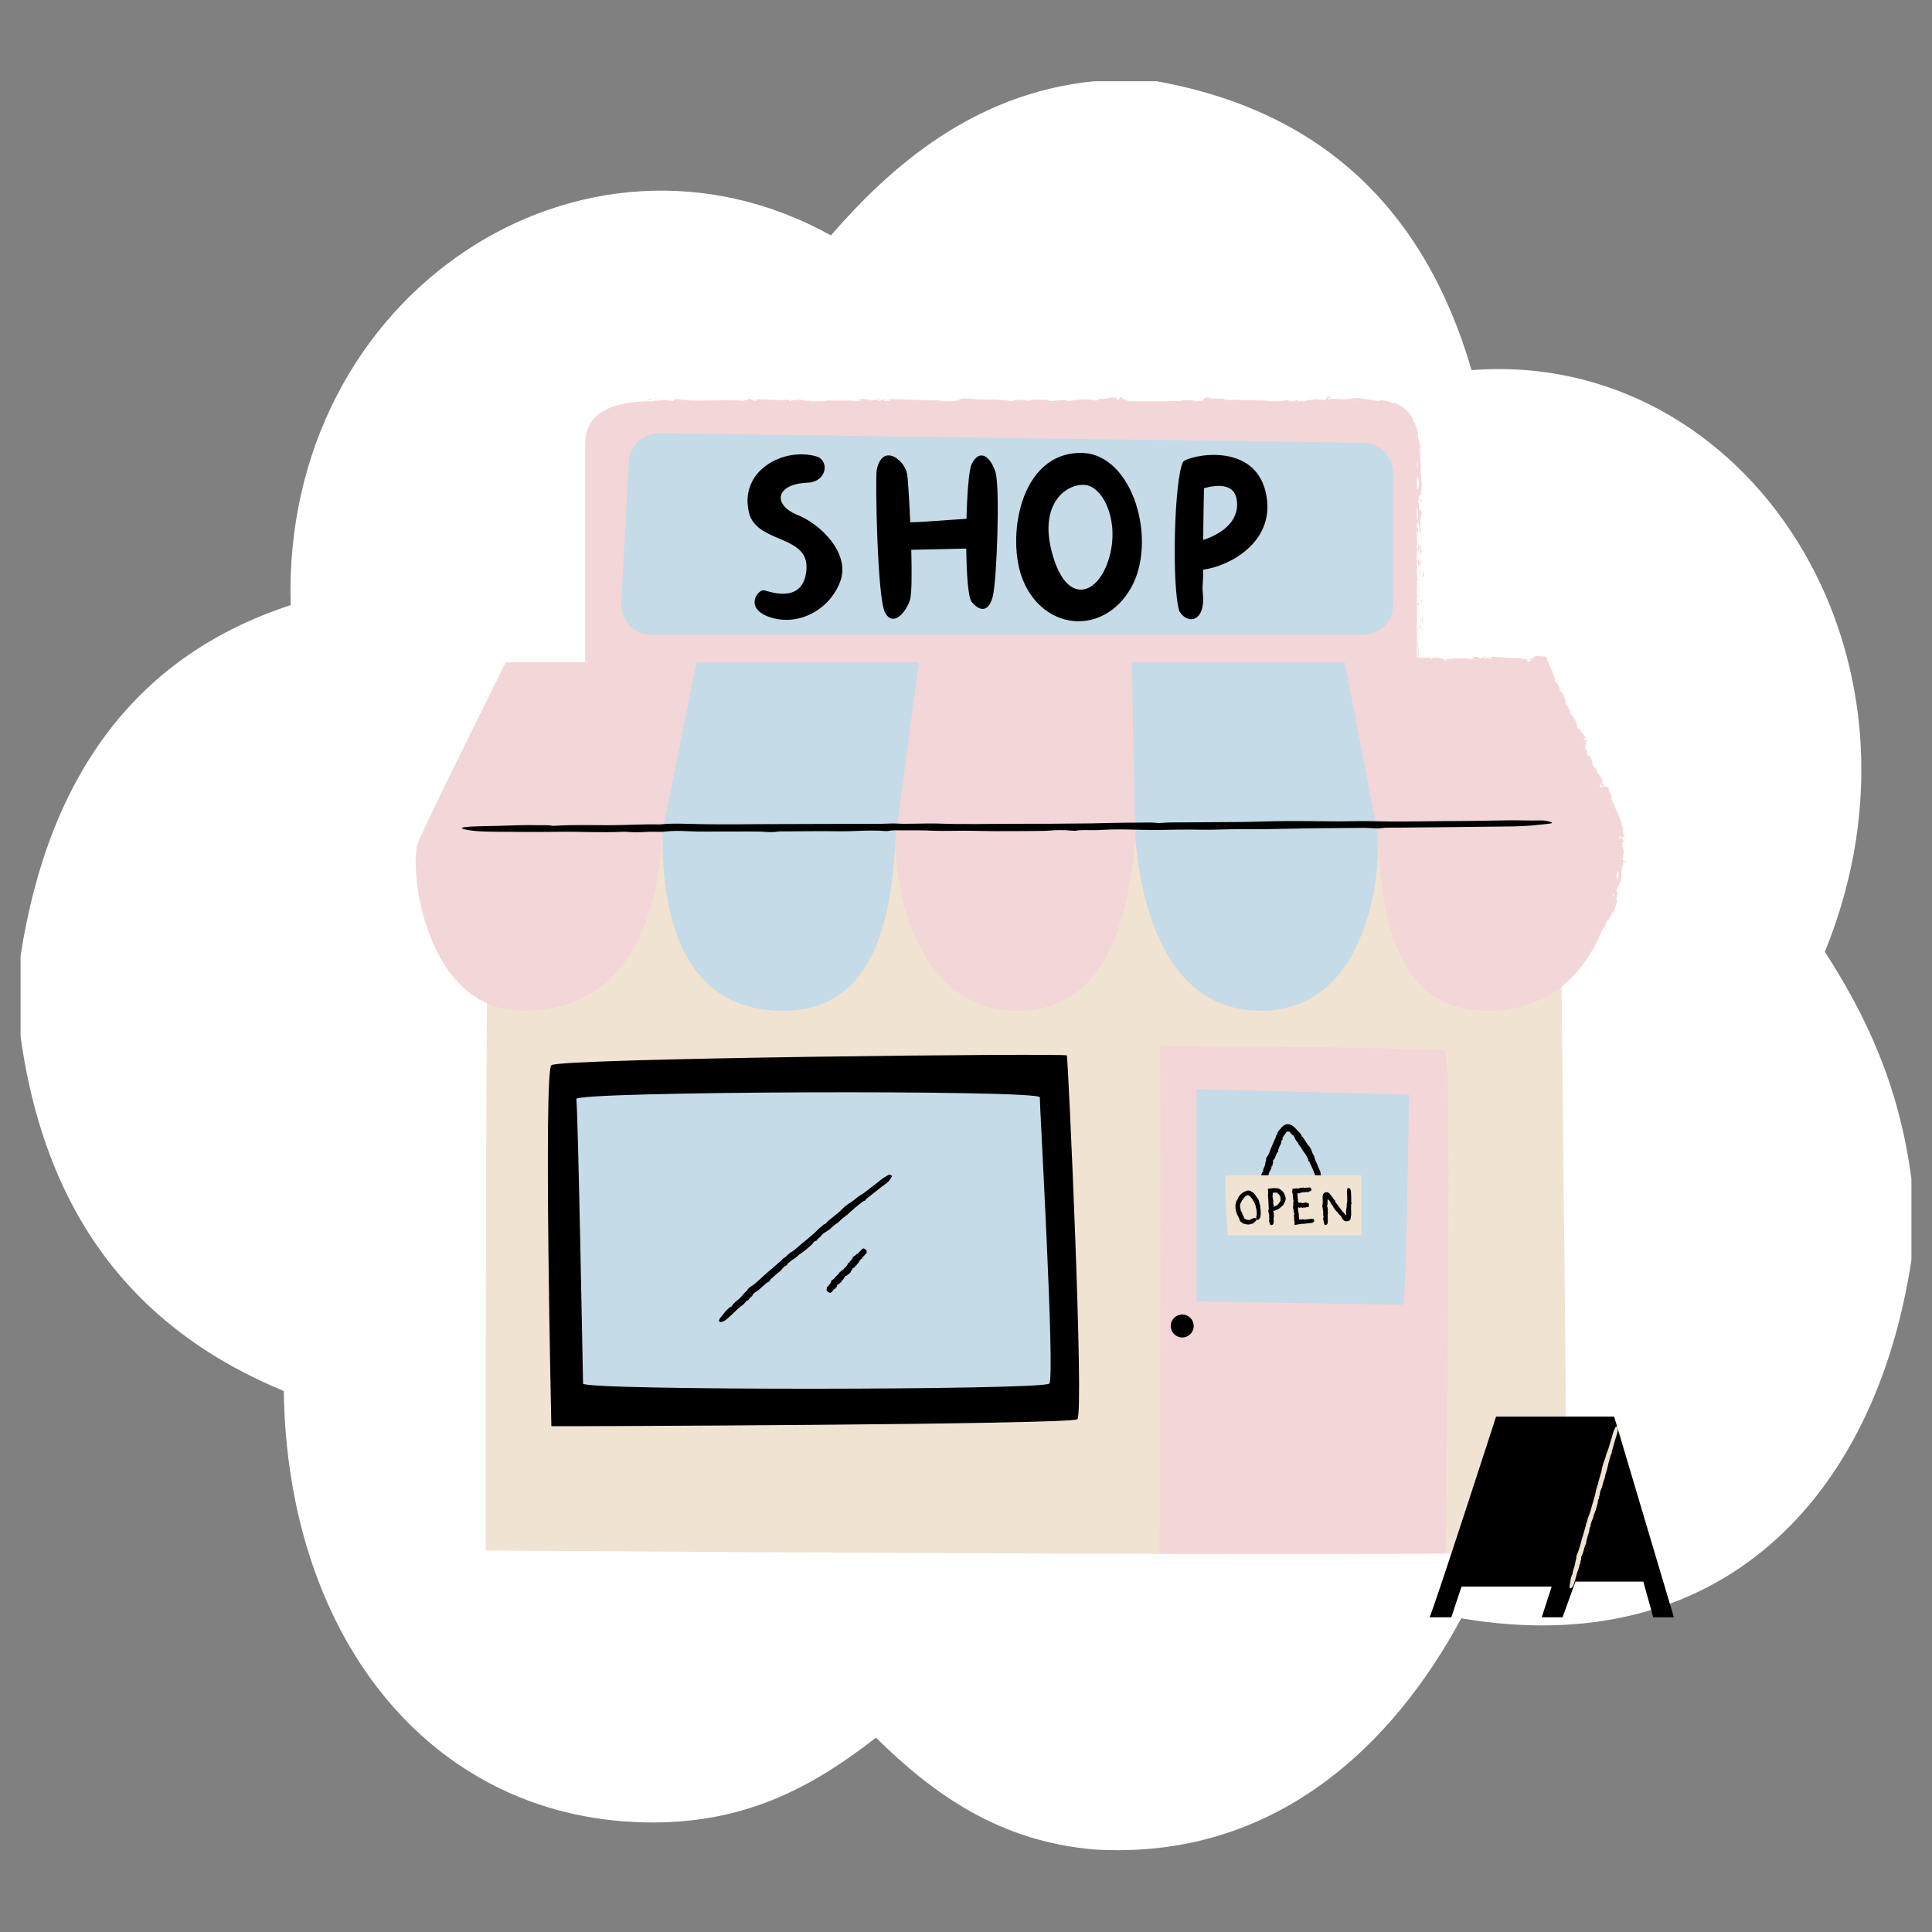
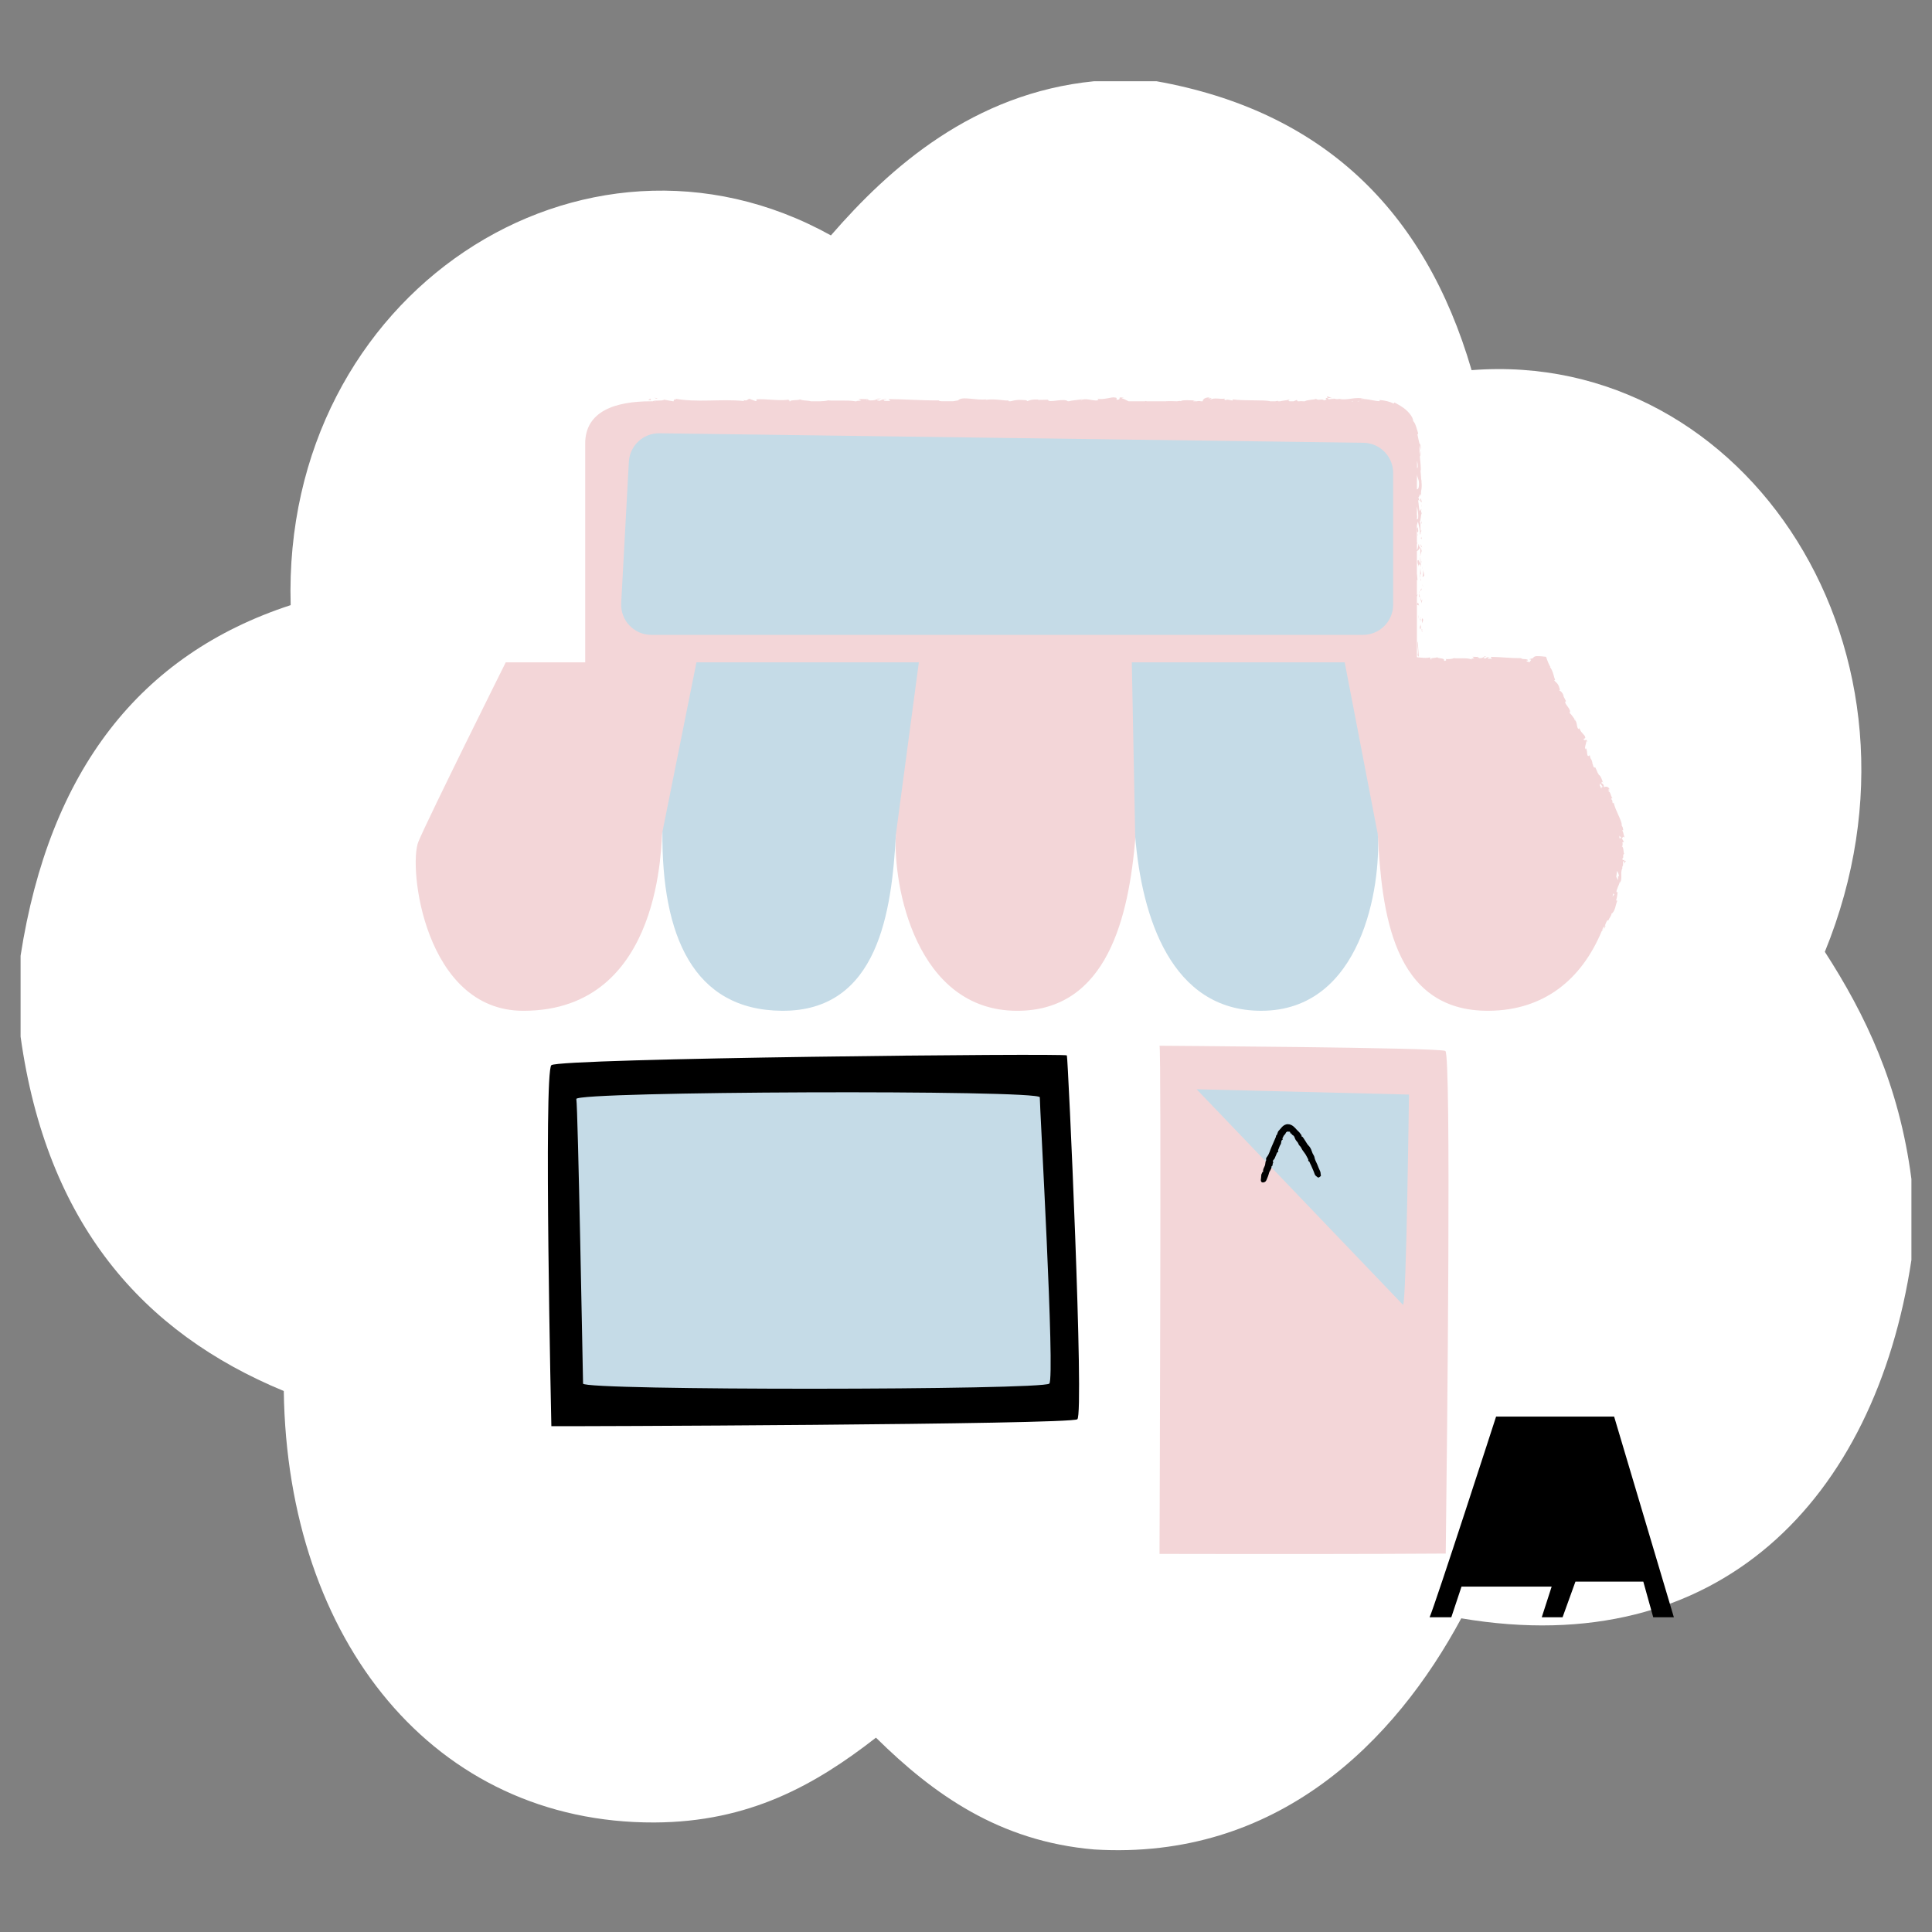
<svg xmlns="http://www.w3.org/2000/svg" width="1080" zoomAndPan="magnify" viewBox="0 0 810 810" height="1080" preserveAspectRatio="xMidYMid meet" version="1.0">
  <rect x="0" y="0" width="810" height="810" fill="#808080" stroke="none" />
  <defs>
    <clipPath id="09e3627f1f">
      <path d="M 8.629 34.055 L 802 34.055 L 802 775.945 L 8.629 775.945 Z M 8.629 34.055 " clip-rule="nonzero" />
    </clipPath>
    <clipPath id="3b08634cb1">
      <path d="M 458.73 34.055 C 467.426 34.055 476.172 34.055 484.852 34.055 C 554.039 46.445 597.277 87.695 616.973 155.188 C 732.32 146.188 816.188 273.805 765.074 399.055 C 782.07 425.375 796.25 454.816 801.371 494.332 C 801.371 505.648 801.371 516.941 801.371 528.258 C 786.109 628.828 720.445 696.785 612.641 678.488 C 584.906 730.129 535.547 780.078 458.746 775.398 C 419.051 772.008 391.434 752.371 367.25 728.52 C 341.785 748.348 314.203 763.91 274.348 764.082 C 182.148 764.375 120.473 687.98 118.977 583.191 C 59.703 558.676 19.559 512.918 8.629 434.617 C 8.629 423.301 8.629 411.961 8.629 400.691 C 20.691 323.102 58.656 274.363 121.863 253.703 C 118.066 122.816 244.496 41.031 348.367 98.695 C 373.098 70.18 408.086 39.082 458.73 34.055 Z M 458.73 34.055 " clip-rule="nonzero" />
    </clipPath>
    <clipPath id="1f205d5241">
      <path d="M 229 442 L 702 442 L 702 678.164 L 229 678.164 Z M 229 442 " clip-rule="nonzero" />
    </clipPath>
  </defs>
  <g clip-path="url(#09e3627f1f)">
    <g clip-path="url(#3b08634cb1)">
      <path fill="#ffffff" d="M 8.629 34.055 L 802.68 34.055 L 802.68 775.945 L 8.629 775.945 Z M 8.629 34.055 " fill-opacity="1" fill-rule="nonzero" />
    </g>
  </g>
-   <path fill="#f1e3d2" d="M 655.578 340.438 C 652.082 340.438 658.969 646.637 655.578 650.027 C 654.891 650.715 635.93 651.125 606.145 651.34 C 554.379 593.922 532.305 651.57 486.145 651.477 C 357.855 651.191 203.594 650.027 203.594 650.027 C 203.594 650.027 203.594 408.816 204.492 407.02 C 301.242 263.625 659.074 340.438 655.578 340.438 Z M 655.578 340.438 " fill-opacity="1" fill-rule="nonzero" />
  <path fill="#f3d6d8" d="M 594.039 250.16 C 594.18 249.672 594.324 249.273 594.422 249.094 C 594.285 249.219 594.156 249.348 594.039 249.492 C 594.039 247.383 594.039 245.258 594.039 243.137 C 594.125 243.219 594.219 243.211 594.305 243.281 L 594.074 240.695 L 594.031 240.812 C 594.031 237.516 594.031 234.254 594.031 231.074 C 594.516 230.832 595.043 230.262 595.434 229.605 C 595.246 229.551 595.074 229.551 594.824 227.969 C 594.621 228.453 594.359 230.766 594.031 230.473 C 594.031 229.668 594.031 228.867 594.031 228.074 C 594.105 227.906 594.188 227.727 594.262 227.406 C 594.18 227.547 594.105 227.566 594.031 227.512 C 594.031 224.98 594.031 222.527 594.031 220.195 L 594.473 218.672 C 594.812 220.27 595.508 222.242 595.297 224.23 C 595.953 223.32 595.223 223.773 595.984 222.359 C 595.035 223.586 596.027 217.277 595.023 219.242 C 595.91 217.797 595.402 216.738 596.152 214.848 C 595.93 214.914 595.73 215.516 595.848 213.855 C 595.785 213.781 595.699 213.602 595.656 213.488 C 595.668 213.434 595.668 213.414 595.68 213.371 C 595.668 213.402 595.656 213.434 595.656 213.465 C 595.625 213.391 595.613 213.391 595.645 213.496 C 595.551 213.898 595.434 214.215 595.32 214.344 C 594.812 213.52 594.832 210.867 594.57 209.969 C 594.676 208.977 594.824 210.383 595.055 209.844 L 594.664 208.5 C 595.148 208.363 595.465 205.871 595.75 208.207 L 595.773 206.113 C 596.047 204.867 596.152 203.199 595.965 202.164 C 596.078 201.191 595.457 199.672 595.824 200.539 L 595.551 197.23 L 595.68 197.199 C 595.742 193.895 594.875 190.449 595.246 186.457 C 594.969 185.316 594.645 184.156 594.273 182.18 L 594.578 181.684 C 594.305 180.945 594.039 179.781 593.672 178.738 C 593.301 177.691 592.859 176.762 592.477 176.57 C 592.551 175.516 591.441 173.645 589.754 172.105 C 588.082 170.531 585.93 169.453 584.652 168.746 L 584.312 169.199 C 582.539 168.32 580.691 167.91 578.387 167.699 L 578.43 168.207 C 577.934 168.195 577.383 168.133 576.781 168.047 C 576.191 167.941 575.547 167.824 574.859 167.699 C 573.52 167.434 571.965 167.246 570.52 167.254 C 570.707 167.066 571.449 167.117 571.996 167.254 C 568.48 166.125 564.73 168.035 561.594 167.234 C 560.82 167.414 560.25 167.352 559.715 167.223 C 559.785 167.223 559.852 167.215 559.902 167.203 C 559.82 167.203 559.703 167.203 559.586 167.191 C 559.25 167.109 558.891 167.012 558.508 166.938 C 558.836 167.055 559.145 167.148 559.418 167.203 C 558.816 167.215 557.906 167.277 557.02 167.395 L 556.66 166.875 C 556.586 166.875 556.535 166.887 556.461 166.887 C 555.582 166.695 555.762 167.129 556.227 167.52 C 555.785 167.605 555.371 167.711 555.055 167.836 C 554.348 166.992 552.723 168.121 551.75 167.223 C 551.211 167.613 548.012 167.574 547.039 168.238 C 546.836 168.238 546.637 168.238 546.438 168.238 C 545.824 168.184 545.23 168.152 544.66 168.238 C 544.461 168.238 544.262 168.238 544.051 168.238 L 543.691 167.68 L 542.34 168.238 C 541.758 168.238 541.176 168.238 540.586 168.238 C 540.066 167.996 540.055 167.773 540.977 167.426 C 538.262 168.102 538.312 167.836 536.688 168.238 C 536.402 168.238 536.105 168.238 535.82 168.238 L 535.875 168.07 C 535.523 168.078 535.094 168.152 534.66 168.238 C 533.973 168.238 533.277 168.238 532.578 168.238 C 530.137 167.531 522.027 168.164 516.684 167.434 C 517.75 168.691 514.125 166.875 513.902 167.848 C 513.586 167.551 512.816 167.383 513.703 167.117 C 510.895 167.414 509.48 166.645 507.547 167.465 C 507.23 167.172 508.148 167.035 507.863 166.855 C 507.641 166.918 506.965 167.117 506.68 166.938 C 506.395 166.758 507.09 166.684 507.535 166.559 C 504.832 166.602 504.418 167.426 504.207 168.238 C 503.984 168.238 503.766 168.238 503.543 168.238 C 502.855 168.09 502.34 168.09 501.82 168.238 C 501.324 168.238 500.828 168.238 500.32 168.238 C 500.203 168.102 500.383 167.984 501.367 167.93 C 500.363 167.891 495.242 167.52 495.137 168.207 C 494.816 168.027 493.73 168.152 493.465 168.238 C 491.215 168.195 491.016 168.133 488.809 168.195 L 489.039 168.238 C 486.348 168.238 483.613 168.238 480.855 168.238 C 480.613 168.207 480.359 168.164 480.051 168.109 L 480.105 168.238 C 477.812 168.238 475.488 168.238 473.156 168.238 C 472.141 167.762 471.086 167.117 470.344 167.035 C 470.07 166.938 470.789 166.875 471.18 166.801 C 467.82 166.145 470.746 167.477 468.242 167.637 C 467.777 167.266 468.836 166.707 467.156 166.633 C 466.32 166.336 462.266 167.824 459.973 167.117 C 460.48 167.402 460.988 167.68 459.824 167.898 C 458.039 168.004 455.008 166.832 453.395 167.719 C 453.172 167.645 453.074 167.574 453.074 167.5 C 451.852 167.699 449.285 167.848 448.164 168.227 C 448.004 168.227 447.836 168.227 447.68 168.227 C 446.113 166.738 439.355 169.188 439.387 167.582 L 435.195 167.668 L 435.301 167.5 C 432.617 167.395 431.676 167.785 430.738 168.184 C 430.113 168.07 430.566 167.922 430.621 167.836 C 426.988 167.531 426.383 167.562 423.703 168.227 C 423.438 168.227 423.184 168.227 422.922 168.227 L 422.688 167.859 C 421.801 168.176 417.027 167.012 413.191 167.645 C 413.234 167.582 413.309 167.477 413.613 167.402 C 409.293 168.035 403.273 165.914 401.691 167.867 L 399.555 168.227 C 397.984 168.227 396.418 168.227 394.855 168.227 C 394.137 168.184 393.598 168.102 393.629 167.879 C 386.375 167.93 379.297 167.359 372.508 167.32 L 373.289 168.109 L 370.922 168.07 C 370.297 167.891 370.086 167.445 371.777 167.488 C 370.891 167.043 368.938 167.867 368.895 168.035 C 365.578 167.719 370.184 167.117 369.168 167.098 L 367.785 167.16 L 368.09 167.254 C 366.973 167.582 366.875 167.922 364.84 167.879 C 363.551 167.719 364.184 167.395 363.676 167.359 C 363.676 167.309 363.508 167.277 362.895 167.34 L 359.906 167.277 L 361.098 167.898 C 360.062 168.145 358.922 167.984 359.156 168.25 C 358.977 168.25 358.809 168.25 358.629 168.25 C 355.523 167.637 348.371 168.145 347.285 167.848 C 346.102 168.133 344.93 168.227 343.648 168.25 C 343.121 168.25 342.594 168.25 342.074 168.25 C 341.832 168.25 341.59 168.238 341.336 168.238 C 341.348 168.238 341.359 168.25 341.367 168.25 C 340.902 168.25 340.438 168.25 339.973 168.25 C 338.969 167.836 336.297 168.09 335.117 167.309 C 336.402 167.941 330.699 167.562 331.418 168.25 C 331.27 168.25 331.121 168.25 330.977 168.25 C 330.871 168.059 331.25 167.805 330.438 167.582 C 326.551 168.145 321.879 167.215 317.074 167.402 C 317 167.594 317.805 167.891 316.777 168.164 L 314.246 167.215 C 313.293 167.309 313.367 168.312 311.637 167.645 C 311.879 167.805 312.246 168.047 311.613 168.109 C 302.215 167.18 292.391 168.871 282.844 167.129 C 284.133 167.5 283.277 167.531 282.281 167.551 C 282.895 167.637 282.324 167.984 282.387 168.25 C 282.324 168.25 282.262 168.25 282.207 168.25 L 278.395 167.562 C 277.688 168.258 274.309 167.645 273.738 168.25 C 273.379 168.25 273.07 168.25 272.84 168.25 C 258.223 168.25 245.348 172.219 245.348 185.984 C 245.348 196.691 245.348 278.688 245.348 278.688 C 262.203 309.594 594.039 288.523 594.039 288.523 C 594.039 288.523 594.039 270.184 594.039 250.16 Z M 595.477 204.508 C 595.465 204.488 595.465 204.465 595.457 204.457 C 595.656 203.305 595.582 203.707 595.477 204.508 Z M 363.402 167.551 L 363.867 167.688 C 362.809 167.836 363.105 167.699 363.402 167.551 Z M 594.527 217.469 L 594.039 217.773 C 594.039 217.668 594.039 217.562 594.039 217.457 C 594.145 216.984 594.188 216.211 594.051 215.801 C 594.125 216.043 594.105 216.402 594.039 216.805 C 594.039 216.453 594.039 216.105 594.039 215.77 C 594.039 215.777 594.051 215.777 594.051 215.777 C 594.051 215.77 594.039 215.77 594.039 215.77 C 594.039 214.562 594.039 213.414 594.039 212.312 C 594.367 213.781 594.77 215.441 594.527 217.469 Z M 594.781 204.395 C 594.527 205.09 594.273 205.195 594.039 205.121 C 594.039 204.309 594.039 203.57 594.039 202.914 C 594.039 201.625 594.051 200.316 594.074 199.016 C 594.453 201.043 595.285 201.414 594.781 204.395 Z M 594.367 194.645 C 594.504 196.176 594.285 196.301 594.105 196.227 C 594.113 195.191 594.113 194.168 594.105 193.145 C 594.199 193.617 594.293 194.117 594.367 194.645 Z M 570.012 168.059 C 569.926 168.109 569.82 168.176 569.715 168.25 C 569.473 168.25 569.219 168.25 568.957 168.25 Z M 567.137 168.102 L 567.359 168.238 C 567.105 168.238 566.832 168.238 566.566 168.238 C 566.746 168.195 566.938 168.133 567.137 168.102 Z M 274.953 168.164 C 274.898 168.184 274.867 168.215 274.836 168.238 C 274.613 168.238 274.402 168.238 274.203 168.238 Z M 606.133 651.34 C 575.094 651.559 532.293 651.57 486.137 651.477 C 486.137 651.477 486.961 438.434 486.137 438.434 C 485.312 438.434 602.957 439.152 605.965 440.609 C 608.512 441.855 606.727 602.793 606.133 651.34 Z M 595.594 289.41 C 595.477 289.441 595.984 288.848 596.09 289.914 C 596.004 289.82 595.551 290.043 595.594 289.41 Z M 594.559 278.848 L 594.293 277.473 L 594.75 279.027 Z M 594.863 275.395 L 594.242 274.602 L 594.422 274.316 C 594.695 272.551 593.797 269.91 594.57 268.98 C 594.359 270.469 594.77 273.25 594.863 275.395 Z M 596.145 264.938 C 595.973 262.57 595.93 264.039 596.238 263.711 C 596.215 264.207 596.215 264.504 596.215 264.715 C 596.195 264.777 596.176 264.809 596.145 264.938 Z M 596.215 264.715 C 596.469 264.027 596.25 265.75 596.215 264.715 Z M 596.32 261.281 L 596.059 259.91 C 596.355 259.105 596.523 258.82 596.672 260.227 C 596.535 259.77 596.492 260.984 596.32 261.281 Z M 595.605 259.316 L 595.488 258.609 C 595.699 259.012 595.68 259.191 595.605 259.316 Z M 595.605 259.316 L 595.848 260.828 C 595.688 260.184 595.465 259.887 595.699 260.016 C 595.223 259.539 595.477 259.516 595.605 259.316 Z M 595.18 262.062 C 595.445 263.438 595.551 262.441 595.719 261.672 C 595.824 264.293 595.285 264.684 595.18 262.062 Z M 595.996 252.949 L 595.805 251.934 C 596.016 251.828 596.289 251.289 596.449 251.375 C 596.207 251.438 596.102 252.43 595.996 252.949 Z M 595.52 250.422 L 595.805 251.934 C 595.625 252.02 595.488 251.773 595.52 250.422 Z M 595.223 260.848 L 594.633 258.367 L 594.621 257.891 Z M 596.852 246.453 L 596.469 245.598 L 596.281 244.93 Z M 596.566 238.824 C 596.809 239.629 597.082 240.516 597.137 241.562 C 596.945 240.887 596.723 242.395 596.406 241.762 C 596.66 240.578 596.691 239.672 596.566 238.824 Z M 596.207 237.473 C 596.387 237.918 596.492 238.371 596.566 238.816 C 596.418 238.34 596.281 237.906 596.207 237.473 Z M 595.605 247.848 C 595.605 247.637 595.605 247.434 595.613 247.254 L 596.078 246.664 C 595.965 247.496 595.699 247.73 595.605 247.848 Z M 595.637 245.957 C 595.637 246.145 595.625 246.602 595.613 247.242 L 595.605 247.266 C 595.613 246.516 595.625 246.125 595.637 245.957 Z M 595.605 247.848 C 595.605 247.898 595.605 247.941 595.605 247.992 C 595.539 247.93 595.551 247.898 595.605 247.848 Z M 595.043 254.395 C 594.652 253.055 594.43 254.09 594.113 253.445 C 594.516 251.648 594.789 253.508 595.043 254.395 Z M 594.918 250.34 L 595.023 248.734 L 595.352 250.465 C 595.215 250.023 595.035 250.309 594.918 250.34 Z M 595.055 248.133 L 595.012 248.723 L 594.863 247.93 Z M 595.383 240.695 C 595.383 239.785 595.434 238.836 595.52 237.918 C 595.551 238.773 595.574 239.535 595.773 240.23 C 595.793 241.223 595.531 240.82 595.383 240.695 Z M 595.613 243.496 C 595.625 243.535 595.637 243.602 595.645 243.652 C 595.562 243.664 595.582 243.59 595.613 243.496 Z M 595.52 229.637 L 595.445 229.605 L 595.531 229.469 Z M 595.383 240.695 C 595.383 241.285 595.414 241.836 595.465 242.344 C 595.32 241.953 595.215 241.539 595.297 240.844 C 595.277 240.633 595.32 240.641 595.383 240.695 Z M 595.73 236.324 C 595.805 235.891 595.891 235.488 595.984 235.129 C 596.109 235.246 595.879 235.965 595.73 236.324 Z M 595.762 243.367 C 595.75 243.324 595.75 243.293 595.742 243.262 C 595.816 243.168 595.867 243.145 595.762 243.367 Z M 595.613 243.496 C 595.551 243.156 595.5 242.766 595.457 242.344 C 595.562 242.629 595.668 242.902 595.742 243.262 C 595.699 243.324 595.645 243.41 595.613 243.496 Z M 595.465 232.859 L 595.531 229.637 C 595.668 229.711 595.836 229.934 596.035 231.02 C 595.699 232.004 595.531 232.543 595.457 233.281 L 595.402 232.625 Z M 595.457 233.293 L 595.711 236.398 L 595.699 236.406 C 595.68 236.406 595.656 236.375 595.625 236.363 C 595.574 236.078 595.539 235.328 595.445 236.227 C 595.5 236.289 595.562 236.344 595.625 236.363 C 595.625 236.387 595.625 236.418 595.637 236.43 C 595.605 236.574 595.637 236.535 595.699 236.398 L 595.711 236.398 L 595.711 236.387 C 595.719 236.363 595.73 236.344 595.742 236.312 C 595.656 236.82 595.582 237.359 595.531 237.918 C 595.508 237.398 595.488 236.852 595.402 236.25 C 595.141 238.488 594.758 234.496 594.875 237.602 C 594.676 236.449 594.316 237.031 594.285 235.109 C 594.789 234.148 594.98 235.719 595.457 236.227 C 595.402 234.77 595.383 233.945 595.457 233.293 Z M 594.527 248.996 C 594.496 249.027 594.465 249.062 594.422 249.094 C 594.473 248.996 594.516 248.957 594.527 248.996 Z M 595.551 228.02 L 596.25 229.512 L 595.75 229.172 Z M 595.867 225.051 L 596.121 225.941 L 595.688 225.812 Z M 556.66 166.875 L 556.324 166.41 C 556.184 165.926 557.422 166.547 558.531 166.949 C 558.023 166.844 557.434 166.789 556.66 166.875 Z M 595.613 188.824 C 595.645 189.52 595.625 190.324 595.488 191.316 C 595.086 191.02 595.445 190.051 595.613 188.824 Z M 453.055 167.508 C 453.043 167.402 453.234 167.309 453.699 167.223 C 453.805 167.34 453.531 167.434 453.055 167.508 Z M 595.613 188.824 C 595.562 187.926 595.434 187.188 595.246 186.457 C 595.254 186.27 595.254 186.09 595.285 185.91 C 595.75 186.859 595.742 187.914 595.613 188.824 Z M 282.273 167.539 C 281.797 167.551 281.277 167.551 280.973 167.574 C 281.648 167.52 282.039 167.508 282.273 167.539 Z M 595.898 212.312 C 595.953 212.422 595.93 213.023 595.898 212.312 Z M 595.824 212.473 C 595.793 212.812 595.742 213.117 595.688 213.383 C 595.75 212.895 595.793 212.621 595.824 212.473 Z M 595.867 213.855 C 595.879 213.676 595.898 213.477 595.91 213.234 C 595.996 213.867 595.941 213.953 595.867 213.855 Z M 595.824 212.473 C 595.859 212.102 595.879 211.723 595.879 211.32 C 595.891 211.809 595.898 212.102 595.898 212.312 C 595.891 212.273 595.859 212.336 595.824 212.473 Z M 596.121 219.52 C 596.078 219.273 595.93 219.496 595.824 219.52 C 595.91 219.137 596.027 218.875 595.996 218.125 Z M 596.145 219.676 L 596.133 219.52 C 596.133 219.559 596.145 219.613 596.145 219.676 Z M 594.199 223.09 C 594.188 223.152 594.199 223.215 594.199 223.277 C 594.113 222.199 593.969 221.23 594.41 221.102 C 594.609 222.254 594.812 223.406 594.199 223.09 Z M 594.219 224.523 C 594.242 224.195 594.23 223.859 594.211 223.52 C 594.273 224.125 594.473 224.652 594.219 224.523 Z M 595.922 210.582 C 596.102 210.297 595.426 210.488 595.539 209.969 C 595.246 207.172 596.48 211.152 595.922 210.582 Z M 275.195 167.129 L 274.277 166.758 L 275.711 166.992 Z M 271.754 167.742 L 272.617 167.109 L 272.957 167.805 C 272.703 167.645 272.078 167.711 271.754 167.742 Z M 271.754 167.742 " fill-opacity="1" fill-rule="nonzero" />
-   <path fill="#c5dbe7" d="M 590.715 458.902 C 590.715 458.902 589.625 547.141 588.223 547.066 C 586.816 546.992 501.684 545.629 501.684 545.629 L 501.684 456.676 Z M 590.715 458.902 " fill-opacity="1" fill-rule="nonzero" />
+   <path fill="#c5dbe7" d="M 590.715 458.902 C 590.715 458.902 589.625 547.141 588.223 547.066 L 501.684 456.676 Z M 590.715 458.902 " fill-opacity="1" fill-rule="nonzero" />
  <g clip-path="url(#1f205d5241)">
    <path fill="#000000" d="M 447.289 442.488 C 447.785 443.48 454.629 592.781 451.672 595.031 C 448.715 597.281 234.328 598.07 231.16 597.926 C 231.16 597.926 227.855 449.512 231.16 446.586 C 234.469 443.66 446.793 441.496 447.289 442.488 Z M 676.734 593.922 L 627.238 593.922 C 627.238 593.922 601.582 673.172 599.363 678.051 L 608.469 678.051 L 612.746 665.195 L 650.539 665.195 L 646.387 678.051 L 655.113 678.051 L 660.508 663.105 L 688.965 663.105 L 693.125 678.051 L 701.777 678.051 Z M 552.246 488.141 C 551.855 487.156 551.254 486.289 551.094 485.184 C 551 484.59 550.566 484.113 550.324 483.578 C 550.09 483.047 549.941 482.477 549.711 481.949 C 549.531 481.527 549.297 481.137 549.035 480.766 C 548.781 480.406 548.422 480.133 548.168 479.773 C 547.766 479.184 547.406 478.582 547.027 477.977 C 546.742 477.555 546.488 477.113 546.172 476.711 C 546.047 476.551 545.621 476.48 545.664 476.34 C 545.812 475.855 545.434 475.707 545.273 475.434 C 544.914 474.766 544.281 474.324 543.785 473.773 C 543.375 473.32 542.93 472.793 542.348 472.297 C 541.777 471.809 540.934 471.312 539.918 471.324 C 538.906 471.312 538.027 471.914 537.5 472.484 C 536.953 473.066 536.551 473.637 536.043 474.145 C 535.801 474.387 535.727 474.777 535.609 475.043 C 535.473 475.348 535.453 475.75 535.176 475.941 C 534.883 476.141 535.02 476.445 534.902 476.691 C 534.27 478.086 533.719 479.52 533.074 480.914 C 532.441 482.289 532.156 483.809 531.172 485.043 C 530.898 485.395 530.645 485.836 530.887 486.387 C 530.434 487.039 530.57 487.887 530.328 488.605 C 530.043 489.461 529.387 490.188 529.59 491.203 C 529.602 491.246 529.547 491.32 529.496 491.328 C 529.113 491.371 529.219 491.668 529.094 491.836 C 528.68 492.395 528.809 493.113 528.711 493.758 C 528.68 494.074 528.641 494.391 528.605 494.711 C 528.574 494.91 528.66 495.141 528.754 495.363 C 528.883 495.66 529.242 495.785 529.621 495.746 C 530.477 495.648 530.781 495.164 531.004 494.656 C 531.395 493.746 531.785 492.82 532.02 491.855 C 532.242 490.895 533.148 490.199 533.074 489.133 C 533.074 489.078 533.098 489.016 533.137 488.973 C 533.266 488.836 533.477 488.742 533.539 488.582 C 533.602 488.395 533.508 488.148 533.551 487.949 C 533.602 487.707 533.887 487.465 533.773 487.254 C 533.527 486.789 533.742 486.449 533.973 486.238 C 534.531 485.73 534.598 485.043 534.922 484.453 C 535.207 483.938 535.199 483.281 535.809 482.922 C 535.926 482.859 535.988 482.648 535.918 482.551 C 535.703 482.258 535.906 482.098 535.98 481.906 C 536.266 481.188 536.477 480.43 536.898 479.785 C 537.32 479.16 536.918 478.211 537.734 477.766 C 537.785 477.734 537.828 477.652 537.797 477.621 C 537.48 477.25 537.785 477.059 537.891 476.828 C 538.07 476.426 538.25 475.98 538.598 475.719 C 538.957 475.453 539 474.98 539.242 474.727 C 539.477 474.473 539.793 474.43 539.887 474.418 C 540.023 474.418 539.973 474.387 540.152 474.43 C 540.227 474.449 540.277 474.516 540.512 474.461 C 540.742 474.398 540.977 474.598 540.934 474.969 C 540.922 475.043 540.934 475.168 540.965 475.16 C 541.418 475.043 541.461 475.379 541.621 475.621 C 541.789 475.867 542.117 475.949 542.316 476.141 C 542.645 476.445 542.77 476.902 542.941 477.324 C 543.16 477.914 543.574 478.402 543.984 478.867 C 544.375 479.309 544.398 479.953 544.883 480.367 C 545.453 480.84 545.664 481.59 546.078 482.203 C 546.488 482.816 546.984 483.387 547.375 484.008 C 547.777 484.664 548.082 485.363 548.465 486.027 C 548.602 486.27 548.359 486.723 548.582 486.789 C 549.047 486.914 549.023 487.273 549.16 487.539 C 549.543 488.254 549.859 489.016 550.188 489.766 C 550.555 490.609 550.938 491.465 551.223 492.344 C 551.422 492.934 552.043 493.242 552.531 493.652 C 552.574 493.684 552.648 493.707 552.723 493.707 C 553.078 493.695 553.902 493.031 553.809 492.777 C 553.609 492.238 553.746 491.613 553.48 491.074 C 553.008 490.094 552.625 489.109 552.246 488.141 Z M 552.246 488.141 " fill-opacity="1" fill-rule="nonzero" />
  </g>
-   <path fill="#f1e3d2" d="M 513.977 492.746 L 570.781 492.746 L 570.781 517.871 L 514.719 517.871 C 514.719 517.871 513.133 495.332 513.977 492.746 Z M 678.191 598.188 C 678.023 597.977 677.242 598.242 677.133 598.59 C 676.902 599.352 676.469 599.984 676.277 600.754 C 675.93 602.129 675.508 603.48 675.086 604.82 C 674.664 606.172 674.379 607.578 673.754 608.879 C 673.418 609.574 673.312 610.41 673.059 611.168 C 672.816 611.91 672.508 612.617 672.266 613.344 C 672.074 613.926 671.895 614.52 671.758 615.109 C 671.621 615.68 671.566 616.262 671.422 616.82 C 671.176 617.738 670.891 618.66 670.629 619.578 C 670.438 620.242 670.227 620.898 670.07 621.562 C 670.004 621.828 670.09 622.27 669.984 622.367 C 669.613 622.703 669.637 623.18 669.488 623.582 C 669.148 624.531 669.023 625.535 668.789 626.508 C 668.41 628.102 667.926 629.676 667.438 631.238 C 666.953 632.812 666.668 634.461 665.918 635.949 C 665.738 636.309 665.676 636.75 665.559 637.152 C 665.43 637.598 665.379 638.105 665.156 638.453 C 664.926 638.82 664.988 639.16 664.895 639.508 C 664.289 641.527 663.754 643.555 663.129 645.562 C 662.516 647.535 662.137 649.586 661.27 651.484 C 661.027 652.023 660.785 652.668 660.898 653.305 C 660.488 654.285 660.477 655.332 660.203 656.344 C 659.887 657.527 659.305 658.668 659.316 659.926 C 659.316 659.977 659.262 660.082 659.23 660.117 C 658.945 660.273 658.977 660.633 658.863 660.887 C 658.48 661.723 658.461 662.617 658.301 663.473 C 658.227 663.887 658.145 664.32 658.07 664.742 C 658.016 665.008 658.039 665.293 658.07 665.555 C 658.113 665.902 658.355 665.988 658.641 665.84 C 659.285 665.512 659.613 664.773 659.844 664.055 C 660.277 662.746 660.711 661.426 661.008 660.094 C 661.312 658.762 662.074 657.59 662.156 656.207 C 662.156 656.133 662.188 656.051 662.219 655.984 C 662.336 655.773 662.504 655.574 662.57 655.352 C 662.645 655.086 662.602 654.793 662.652 654.516 C 662.719 654.18 662.961 653.789 662.906 653.547 C 662.781 653.02 662.98 652.512 663.184 652.16 C 663.656 651.328 663.785 650.398 664.09 649.531 C 664.363 648.773 664.43 647.914 664.914 647.238 C 665.008 647.113 665.082 646.828 665.031 646.711 C 664.902 646.406 665.074 646.133 665.145 645.855 C 665.43 644.82 665.664 643.766 666.055 642.781 C 666.426 641.82 666.234 640.734 666.867 639.867 C 666.91 639.816 666.941 639.688 666.93 639.656 C 666.73 639.297 666.973 638.938 667.078 638.602 C 667.25 637.996 667.418 637.418 667.723 636.848 C 668.031 636.277 668.113 635.535 668.324 634.891 C 668.535 634.27 668.82 633.668 669.023 633.043 C 669.297 632.211 669.531 631.363 669.75 630.508 C 669.836 630.203 669.93 629.918 669.91 629.547 C 669.891 629.18 670.016 628.672 670.312 628.324 C 670.375 628.25 670.469 628.09 670.461 628.059 C 670.281 627.656 670.523 627.258 670.641 626.887 C 670.766 626.484 670.723 626.094 670.809 625.715 C 670.934 625.102 671.199 624.543 671.441 623.961 C 671.781 623.168 672 622.293 672.18 621.438 C 672.359 620.633 672.793 619.945 672.91 619.09 C 673.047 618.098 673.469 617.117 673.723 616.125 L 674.441 613.094 L 675.316 610.008 C 675.414 609.629 675.805 609.312 675.75 609.066 C 675.645 608.57 675.879 608.191 675.984 607.777 C 676.277 606.672 676.617 605.582 676.934 604.484 C 677.293 603.238 677.641 601.992 678.043 600.754 C 678.316 599.922 678.211 599.16 678.234 598.367 C 678.254 598.305 678.223 598.23 678.191 598.188 Z M 678.191 598.188 " fill-opacity="1" fill-rule="nonzero" />
  <path fill="#f3d6d8" d="M 680.758 362.195 C 680.895 361.898 680.988 361.527 680.969 361.043 L 681.453 360.883 C 681.941 360.863 681.234 361.559 680.758 362.195 Z M 660.551 301.715 C 660.352 301.492 660.215 301.43 660.129 301.48 C 660.32 301.715 660.477 301.82 660.551 301.715 Z M 673.09 387.996 C 672.996 388.07 672.93 388.156 672.848 388.23 C 672.711 388.652 672.57 389.098 672.277 389.551 C 672.719 389.172 673.102 388.672 673.09 387.996 Z M 569.367 275.625 C 569.559 275.594 569.863 275.594 570.16 275.594 C 570.023 275.562 569.777 275.562 569.367 275.625 Z M 680.43 362.723 C 680.492 362.562 680.609 362.383 680.758 362.195 C 680.652 362.414 680.535 362.629 680.418 362.828 C 680.41 362.902 680.398 362.977 680.379 363.027 C 680.367 362.996 680.367 362.953 680.367 362.902 C 680.199 363.219 680.082 363.555 680.176 364.062 C 679.121 365.84 680.516 368.531 678.973 370.41 C 679.164 370.125 679.301 369.684 679.141 369.523 C 678.781 371.289 677.652 372.84 677.715 374.023 L 678.203 374.078 C 678.031 375.406 677.926 376.441 677.547 377.457 L 678.055 377.68 C 677.695 378.387 677.473 379.613 677.125 380.73 C 676.742 381.828 676.289 382.824 675.582 383.055 C 675.855 383.594 674.578 384.988 674.348 385.855 L 673.871 385.875 C 673.258 386.855 673.035 387.543 672.836 388.219 C 672.531 388.496 672.277 388.789 672.043 389.086 C 671.926 389.383 671.82 389.676 671.695 389.973 C 671.863 389.848 672.066 389.699 672.266 389.539 C 672.074 389.824 671.82 390.133 671.496 390.457 C 663.043 410.633 647.379 423.594 624.195 423.773 C 583.562 424.09 579.348 381.734 577.625 349.805 L 476.016 348.516 L 476.059 350.734 C 473.301 384.27 464.336 423.781 426.457 423.781 C 384.105 423.781 374.27 371.383 375.602 349.816 C 375.602 349.816 279.168 347.766 277.699 348.832 C 276.949 351.305 278.711 423.781 219.395 423.781 C 177.98 423.781 171.039 363.355 175.434 352.836 C 179.828 342.316 212.031 277.695 212.031 277.695 L 291.98 277.695 L 325.98 300.953 L 385.223 277.695 L 474.508 277.695 L 503.121 299.75 L 563.746 277.695 L 566.168 277.695 C 565.637 277.168 565.152 276.672 565.711 276.227 L 564.941 276.355 C 565.195 275.668 567.359 276.332 567.805 275.625 L 570.234 276.344 C 570.16 276.09 570.562 275.699 570.168 275.613 C 570.773 275.605 571.289 275.562 570.508 275.191 C 576.316 276.934 582.273 275.246 587.988 276.176 C 588.379 276.109 588.156 275.867 588 275.711 C 589.055 276.363 589.004 275.359 589.582 275.277 L 591.125 276.227 C 591.75 275.941 591.262 275.656 591.305 275.465 C 594.219 275.277 597.062 276.207 599.426 275.645 C 600.176 275.984 599.246 276.418 600.242 276.535 C 598.891 275.551 603.137 276.07 602.27 275.383 C 603.23 276.43 605.84 275.605 605.406 277.051 C 606.598 277.137 606.387 276.438 606.051 276.301 C 607.422 276.355 608.543 276.363 609.664 275.91 C 610.414 276.25 615.957 275.551 617.195 276.641 C 616.359 275.93 617.258 276.27 618.059 275.965 L 617.332 275.34 L 619.148 275.402 C 619.516 275.34 619.621 275.371 619.621 275.426 C 619.93 275.457 619.547 275.785 620.332 275.941 C 621.566 275.984 621.629 275.637 622.305 275.32 L 622.117 275.223 L 622.949 275.16 C 623.562 275.18 620.762 275.785 622.781 276.102 C 622.812 275.93 623.996 275.109 624.535 275.551 C 623.508 275.52 623.637 275.953 624.016 276.133 L 625.453 276.176 L 624.977 275.383 C 629.109 275.426 633.406 275.984 637.82 275.941 C 637.758 276.641 640.949 275.973 640.547 277 L 640.379 276.902 C 639.289 277 640.695 277.707 641.57 277.59 C 640.652 277.262 643.219 276.566 640.98 276.418 L 642.711 275.93 C 642.859 275.625 643.07 275.426 643.336 275.297 C 643.461 275.234 643.609 275.18 643.77 275.148 C 643.844 275.129 643.926 275.117 644.012 275.109 C 644.137 275.098 644.273 275.098 644.402 275.086 C 645.555 275.055 646.906 275.215 648.184 275.359 C 648.488 276.227 648.785 277.07 649.113 277.844 C 649.27 278.234 649.441 278.605 649.629 278.961 L 649.77 279.215 L 649.875 279.387 C 649.945 279.492 650.02 279.598 650.105 279.703 C 649.957 279.566 649.84 279.566 649.777 279.574 C 651.332 281.422 651.512 284.539 652.016 284.898 L 651.617 285.312 C 653.199 286.77 653.371 286.957 654.066 289.25 C 653.973 289.262 653.719 289.07 653.781 289.461 C 654.383 289.809 654.984 290.168 655.578 291.691 L 655.398 291.699 L 656.547 293.973 C 655.039 294.648 659.305 297.5 658.008 298.945 C 658.652 299.199 659.582 300.816 660.141 301.473 C 660.078 301.504 660.035 301.586 660.023 301.746 C 661.238 302.254 660.965 304.418 661.512 305.359 C 662 305.906 662.125 305.516 662.254 305.113 C 662.211 306.68 664.586 308.285 664.535 308.863 C 664.902 309.824 664.121 309.477 663.91 309.891 C 664.691 311.199 665.156 309.023 665.422 311.156 C 665.254 310.965 665.02 310.598 665 310.797 C 665.199 311.57 664.07 313.629 664.746 314.168 L 664.797 313.574 C 665.781 314.684 665 317.199 666.109 316.934 L 666.52 316.598 C 666.93 319.109 667.145 317.453 667.648 319.957 L 667.555 319.965 C 668.105 320.906 667.766 321.707 668.738 321.836 L 668.684 321.457 C 669.309 322.648 669.309 322.785 669.848 324.043 C 669.984 324.16 670.375 324.699 670.301 324.953 C 670.957 324.719 671.926 327.699 672.148 328.27 C 671.602 327.328 671.547 327.918 671.422 328.32 C 672.203 328.66 672.445 329.039 672.445 330.012 C 673.281 329.758 674.188 329.535 674.969 331.098 C 674.738 330.91 674.496 330.559 674.41 330.793 C 674.324 331.023 674.672 331.309 674.789 331.414 C 674.707 331.648 674.348 331.195 674.156 331.5 C 675.402 332.219 675.066 333.316 676.059 334.742 C 675.594 334.363 675.637 334.859 675.445 335.156 C 676.387 334.859 675.668 337.625 676.531 336.508 C 677.273 339.875 680.039 344.184 679.902 345.801 C 679.816 346.086 680.094 346.414 680.312 346.824 C 680.41 347.25 680.559 347.809 680.559 348.113 L 680.133 348.031 C 680.895 349.688 680.418 349.309 681.168 351.273 C 680.672 350.449 680.453 350.785 680.008 351.578 L 680.844 352.941 L 680.168 353.172 C 680.398 353.734 680.273 354.336 680.133 354.938 C 680.145 354.641 680.07 354.801 679.953 354.812 C 680.863 355.16 680.547 357.547 680.957 357.957 C 680.027 358.477 681.043 359.586 680.145 359.934 C 680.25 360.145 680.312 360.41 680.367 360.695 C 680.789 360.453 681.242 360.398 680.98 360.918 C 680.98 360.969 680.98 361 680.98 361.043 L 680.43 361.211 C 680.473 361.781 680.461 362.352 680.43 362.723 Z M 670.84 328.426 C 670.828 328.617 670.777 328.91 670.703 329.25 L 670.859 329.59 C 670.988 329.695 671.113 329.801 671.219 329.883 C 671.137 329.852 671.039 329.82 670.957 329.789 L 671.316 330.57 C 671.441 330.516 671.516 330.371 671.504 330.105 C 671.422 330.055 671.324 329.969 671.219 329.883 C 671.602 330.02 671.895 330.074 671.906 329.84 Z M 619.738 275.73 L 619.453 275.594 C 619.285 275.75 619.105 275.879 619.738 275.73 Z M 676.797 374.953 C 676.711 374.836 676.555 374.73 676.363 374.625 C 676.27 375.07 676.172 375.512 676.066 375.945 C 676.449 375.461 676.766 375.016 676.797 374.953 Z M 678.328 367.57 L 678.75 367.285 C 678.719 366.555 678.383 365.816 677.957 365.141 C 677.852 365.984 677.738 366.82 677.621 367.656 C 677.938 368.215 678.223 368.711 678.453 369.039 Z M 679.883 351.43 C 679.574 351.07 679.27 350.711 678.953 350.363 C 678.953 350.711 678.941 351.062 678.93 351.41 C 679.309 351.367 679.648 351.336 679.883 351.43 Z M 566.168 275.035 L 565.289 274.801 L 565.852 275.172 Z M 564.496 275.859 L 564.297 275.16 L 563.77 275.793 C 563.961 275.75 564.352 275.699 564.496 275.859 Z M 564.496 275.859 " fill-opacity="1" fill-rule="nonzero" />
  <path fill="#c5dbe7" d="M 327.785 423.773 C 290.531 423.488 277.383 392.031 277.719 348.82 L 291.988 277.684 L 385.234 277.684 L 375.613 349.805 C 373.891 381.734 368.418 424.09 327.785 423.773 Z M 563.77 277.684 L 474.516 277.684 L 475.941 350.723 C 478.699 384.258 490.891 423.773 528.766 423.773 C 571.121 423.773 578.969 371.371 577.648 349.805 Z M 571.605 185.633 L 276.461 181.652 C 269.672 181.559 264.02 186.84 263.652 193.617 L 260.441 252.832 C 260.051 260.078 265.816 266.172 273.082 266.172 L 571.438 266.172 C 578.43 266.172 584.09 260.5 584.09 253.52 L 584.09 198.289 C 584.09 191.359 578.535 185.719 571.605 185.633 Z M 241.629 460.762 C 242.305 464.027 244.375 577.094 244.449 580.074 C 244.523 583.051 437.465 582.852 439.938 580.074 C 442.406 577.297 435.859 463.297 435.945 460.055 C 436.039 456.812 240.941 457.508 241.629 460.762 Z M 241.629 460.762 " fill-opacity="1" fill-rule="nonzero" />
-   <path fill="#000000" d="M 500.469 555.93 C 500.469 558.59 498.312 560.746 495.652 560.746 C 492.992 560.746 490.836 558.59 490.836 555.93 C 490.836 553.266 492.992 551.113 495.652 551.113 C 498.312 551.113 500.469 553.266 500.469 555.93 Z M 645.773 343.965 C 640.777 344.121 636.004 343.805 630.852 343.953 C 621.734 344.164 612.566 344.227 603.43 344.281 C 594.242 344.324 585.051 344.574 575.832 344.301 C 570.879 344.152 565.492 344.375 560.305 344.363 C 555.309 344.324 550.344 344.281 545.348 344.238 C 541.41 344.227 537.426 344.25 533.496 344.312 C 529.738 344.375 526.008 344.566 522.25 344.609 C 516.078 344.648 509.891 344.691 503.723 344.734 C 499.273 344.766 494.816 344.789 490.383 344.82 C 488.598 344.84 486 345.168 485.227 345.051 C 482.48 344.66 479.555 344.914 476.777 344.895 C 470.262 344.84 463.828 345.113 457.375 345.211 C 446.793 345.367 436.125 345.379 425.508 345.379 C 414.84 345.379 404.086 345.695 393.473 345.285 C 390.906 345.188 388.055 345.293 385.34 345.305 C 382.371 345.316 379.074 345.473 376.531 345.305 C 373.816 345.125 371.832 345.379 369.516 345.379 C 355.922 345.422 342.328 345.453 328.746 345.496 C 315.352 345.473 301.93 345.824 288.547 345.398 C 284.754 345.285 280.34 345.219 276.59 345.652 C 269.754 345.484 263.219 345.93 256.445 345.969 C 248.504 346.012 240.383 345.684 232.578 346.223 C 232.219 346.246 231.469 346.223 231.266 346.172 C 229.758 345.824 227.621 346.035 225.797 345.969 C 219.922 345.781 214.312 346.141 208.652 346.246 C 205.938 346.309 203.141 346.371 200.352 346.445 C 198.617 346.457 196.863 346.582 195.332 346.73 C 193.242 346.922 193.223 347.289 194.699 347.672 C 196.348 348.082 198.461 348.348 200.773 348.504 C 203.066 348.645 205.547 348.695 207.996 348.715 C 216.879 348.82 225.836 348.844 234.68 348.727 C 243.477 348.602 252.16 349.18 260.906 348.727 C 261.359 348.707 261.918 348.707 262.371 348.727 C 263.914 348.801 265.438 348.961 266.957 348.949 C 268.742 348.938 270.473 348.75 272.281 348.715 C 274.477 348.664 277.402 348.844 278.809 348.664 C 281.871 348.262 285.344 348.324 287.891 348.465 C 293.922 348.781 299.91 348.57 305.891 348.633 C 311.129 348.684 316.516 348.41 321.629 348.82 C 322.566 348.895 324.5 348.875 325.102 348.77 C 326.805 348.453 328.766 348.57 330.617 348.559 C 337.535 348.527 344.535 348.398 351.352 348.516 C 357.973 348.633 364.383 347.871 370.922 348.41 C 371.312 348.441 372.18 348.441 372.348 348.398 C 374.227 347.965 376.898 348.145 379.191 348.137 C 383.215 348.113 387.145 348.094 391.266 348.285 C 395.363 348.473 400.094 348.262 404.531 348.285 C 408.789 348.348 413.012 348.398 417.27 348.465 C 422.941 348.484 428.633 348.441 434.316 348.391 C 436.387 348.367 438.352 348.391 440.57 348.188 C 442.852 347.988 446.188 347.957 448.926 348.219 C 449.496 348.273 450.637 348.348 450.816 348.316 C 453.012 347.883 455.887 348.051 458.41 348.051 C 461.133 348.051 463.469 347.828 465.961 347.766 C 469.965 347.672 473.945 347.797 477.98 347.895 C 483.504 348.02 489.348 347.934 494.988 347.82 C 500.309 347.715 505.316 348.02 510.883 347.797 C 517.293 347.543 524.18 347.703 530.836 347.617 C 537.562 347.492 544.262 347.375 550.988 347.25 C 557.895 347.195 564.836 347.133 571.742 347.078 C 574.301 347.047 576.961 347.461 578.387 347.258 C 581.262 346.867 584.07 347.027 586.828 346.984 C 594.23 346.91 601.656 346.848 609.07 346.773 C 617.48 346.68 625.887 346.574 634.285 346.477 C 639.965 346.414 644.527 345.887 649.523 345.336 C 649.914 345.293 650.297 345.211 650.477 345.145 C 651.363 344.754 648.078 343.879 645.773 343.965 Z M 372.41 492.617 C 371.578 493.262 370.594 493.59 369.77 494.277 C 368.312 495.492 366.801 496.641 365.281 497.773 C 363.75 498.914 362.355 500.234 360.645 501.141 C 359.727 501.637 358.953 502.473 358.09 503.105 C 357.254 503.719 356.355 504.258 355.512 504.859 C 354.848 505.336 354.203 505.852 353.59 506.402 C 353.008 506.93 352.512 507.543 351.922 508.051 C 350.949 508.883 349.926 509.664 348.941 510.48 C 348.223 511.059 347.496 511.629 346.809 512.242 C 346.535 512.484 346.312 513.066 346.109 513.078 C 345.414 513.129 345.086 513.691 344.621 514.027 C 343.523 514.82 342.645 515.855 341.652 516.762 C 340.027 518.254 338.316 519.648 336.594 521.031 C 334.871 522.426 333.352 524.082 331.375 525.172 C 330.902 525.434 330.512 525.891 330.086 526.258 C 329.621 526.66 329.191 527.211 328.684 527.422 C 328.133 527.641 327.977 528.098 327.617 528.414 L 321.227 533.969 C 319.102 535.766 317.223 537.848 314.848 539.367 C 314.172 539.801 313.441 540.348 313.145 541.195 C 311.973 542.008 311.254 543.242 310.23 544.215 C 309.035 545.344 307.559 546.242 306.723 547.73 C 306.68 547.797 306.555 547.891 306.492 547.879 C 306.027 547.836 305.836 548.293 305.52 548.504 C 304.496 549.191 303.883 550.246 303.113 551.145 C 302.754 551.578 302.371 552.031 302.004 552.484 C 301.758 552.762 301.602 553.117 301.484 553.457 C 301.316 553.91 301.578 554.188 302.043 554.227 C 303.078 554.324 303.926 553.711 304.695 553.035 C 306.078 551.832 307.473 550.605 308.742 549.273 C 310 547.953 311.73 547.184 312.766 545.629 C 312.82 545.547 312.902 545.473 312.988 545.43 C 313.273 545.27 313.609 545.176 313.844 544.965 C 314.105 544.711 314.254 544.332 314.508 544.055 C 314.816 543.719 315.387 543.445 315.48 543.117 C 315.68 542.398 316.273 541.977 316.758 541.723 C 317.91 541.129 318.703 540.16 319.672 539.398 C 320.527 538.734 321.195 537.805 322.273 537.414 C 322.473 537.34 322.758 537.062 322.777 536.906 C 322.832 536.441 323.223 536.262 323.508 536.008 C 324.562 535.047 325.598 534.023 326.75 533.199 C 327.871 532.406 328.387 530.969 329.781 530.516 C 329.867 530.484 330.004 530.379 330.004 530.324 C 330.016 529.746 330.562 529.531 330.922 529.227 C 331.555 528.676 332.156 528.141 332.941 527.75 C 333.711 527.348 334.332 526.574 335.062 526.004 C 335.762 525.465 336.531 525.023 337.219 524.473 C 338.137 523.746 339.035 522.973 339.91 522.203 C 340.227 521.918 340.555 521.676 340.797 521.242 C 341.039 520.797 341.559 520.332 342.172 520.184 C 342.297 520.152 342.531 520.059 342.531 520.008 C 342.605 519.395 343.184 519.148 343.598 518.824 C 344.039 518.473 344.273 518 344.645 517.629 C 345.234 517.039 345.965 516.625 346.68 516.191 C 347.664 515.59 348.57 514.789 349.418 513.977 C 350.219 513.215 351.234 512.812 352.004 511.945 C 352.902 510.945 354.137 510.203 355.184 509.305 C 356.238 508.398 357.234 507.414 358.289 506.52 C 359.379 505.59 360.539 504.742 361.637 503.824 C 362.039 503.488 362.746 503.488 362.863 503.16 C 363.105 502.504 363.676 502.281 364.109 501.922 C 365.281 500.941 366.516 500.023 367.73 499.082 C 369.105 498.016 370.457 496.918 371.871 495.902 C 372.824 495.215 373.277 494.246 373.898 493.367 C 373.953 493.305 373.973 493.199 373.965 493.125 C 373.934 492.703 372.801 492.312 372.41 492.617 Z M 363.18 524.125 C 362.957 523.859 362.113 523.301 362.027 523.395 C 361.848 523.598 361.438 523.543 361.289 523.777 C 361.023 524.18 360.688 524.516 360.34 524.832 C 359.988 525.16 359.789 525.625 359.207 525.75 C 358.902 525.816 358.84 526.152 358.629 526.32 C 358.414 526.492 358.141 526.574 357.93 526.734 C 357.762 526.859 357.625 527.008 357.52 527.188 C 357.414 527.355 357.402 527.609 357.297 527.781 C 357.105 528.043 356.875 528.266 356.652 528.5 C 356.492 528.668 356.324 528.824 356.188 529.016 C 356.133 529.09 356.273 529.395 356.156 529.355 C 355.766 529.184 355.828 529.461 355.703 529.531 C 355.406 529.723 355.352 530.125 355.172 530.422 C 354.879 530.895 354.477 531.277 354.062 531.656 C 353.652 532.035 353.473 532.629 352.766 532.734 C 352.598 532.754 352.566 532.934 352.469 533.031 C 352.363 533.145 352.352 533.367 352.133 533.348 C 351.898 533.324 352.004 533.566 351.922 533.652 C 351.422 534.16 350.992 534.719 350.461 535.195 C 349.945 535.668 349.703 536.387 348.891 536.59 C 348.656 536.652 348.445 536.77 348.637 537.203 C 348.254 537.34 348.34 537.879 348.129 538.164 C 347.875 538.488 347.336 538.562 347.453 539.23 C 347.461 539.262 347.41 539.273 347.367 539.25 C 347.062 539.07 347.137 539.293 347.031 539.324 C 346.68 539.418 346.746 539.875 346.648 540.18 C 346.598 540.328 346.574 540.496 346.523 540.645 C 346.492 540.738 346.543 540.91 346.605 541.078 C 346.703 541.309 346.977 541.562 347.285 541.742 C 347.969 542.145 348.246 542.027 348.445 541.871 C 348.805 541.574 349.152 541.27 349.375 540.844 C 349.598 540.422 350.348 540.496 350.324 539.863 C 350.324 539.832 350.348 539.809 350.379 539.809 C 350.484 539.801 350.664 539.852 350.707 539.789 C 350.77 539.715 350.695 539.523 350.727 539.43 C 350.77 539.312 351.012 539.324 350.926 539.156 C 350.738 538.766 350.918 538.691 351.117 538.68 C 351.57 538.668 351.637 538.309 351.91 538.133 C 352.141 537.984 352.141 537.594 352.637 537.688 C 352.734 537.707 352.785 537.625 352.734 537.527 C 352.562 537.254 352.723 537.266 352.785 537.191 C 353.02 536.918 353.188 536.578 353.535 536.41 C 353.875 536.25 353.559 535.5 354.203 535.637 C 354.242 535.648 354.277 535.617 354.254 535.586 C 354 535.227 354.242 535.246 354.316 535.164 C 354.457 535.004 354.594 534.848 354.887 534.836 C 355.184 534.812 355.203 534.508 355.395 534.359 C 355.574 534.223 355.84 534.172 356.02 534.031 C 356.25 533.844 356.441 533.609 356.621 533.379 C 356.684 533.293 356.77 533.23 356.715 533.02 C 356.652 532.809 356.758 532.66 357.062 532.746 C 357.129 532.766 357.223 532.766 357.203 532.734 C 356.969 532.363 357.203 532.375 357.309 532.289 C 357.414 532.195 357.34 531.961 357.391 531.836 C 357.477 531.637 357.73 531.582 357.953 531.508 C 358.27 531.402 358.426 531.148 358.562 530.875 C 358.691 530.621 359.125 530.652 359.176 530.316 C 359.238 529.926 359.629 529.797 359.832 529.512 C 360.031 529.227 360.16 528.867 360.371 528.582 C 360.582 528.285 360.879 528.066 361.078 527.77 C 361.152 527.664 361.562 527.855 361.48 527.676 C 361.309 527.316 361.543 527.324 361.629 527.211 C 361.859 526.902 362.133 526.629 362.398 526.344 C 362.695 526.027 362.957 525.68 363.297 525.383 C 363.52 525.191 363.316 524.676 363.266 524.273 C 363.266 524.242 363.223 524.18 363.18 524.125 Z M 528.066 504.629 C 527.973 504.246 527.93 503.844 527.816 503.465 C 527.73 503.168 527.594 502.875 527.434 502.598 C 527.277 502.336 527.043 502.125 526.875 501.871 C 526.602 501.457 526.336 501.027 526 500.613 C 525.746 500.328 525.48 500.023 525.121 499.789 C 524.984 499.684 524.656 499.738 524.625 499.633 C 524.508 499.262 524.141 499.273 523.832 499.188 C 523 498.988 522.523 499.305 521.965 499.527 C 521.086 499.918 520.328 500.477 519.746 501.184 C 519.449 501.531 519.25 501.953 519.059 502.355 C 518.891 502.738 518.711 503.105 518.426 503.465 C 518.289 503.633 518.277 503.879 518.223 504.098 C 518.16 504.332 518.191 504.617 518.043 504.809 C 517.887 505.02 518.023 505.207 518.004 505.398 C 517.863 506.559 518.148 507.754 518.52 508.77 C 518.891 509.812 519.535 510.543 519.777 511.609 C 519.863 511.926 520.074 512.328 520.539 512.41 C 520.719 512.707 521.043 512.918 521.371 513.023 C 521.699 513.141 522.027 513.184 522.344 513.246 C 523.051 513.395 523.855 513.574 524.434 513.055 C 524.457 513.035 524.531 513.035 524.551 513.055 C 524.75 513.234 524.891 513.047 525.047 513.023 C 525.574 512.941 525.852 512.508 526.168 512.211 C 526.316 512.074 526.465 511.926 526.609 511.777 C 526.707 511.695 526.758 511.547 526.801 511.398 C 526.863 511.195 526.758 510.977 526.547 510.816 C 526.082 510.48 525.68 510.617 525.363 510.773 C 524.785 511.07 524.32 511.293 523.895 511.461 C 523.676 511.555 523.422 511.492 523.199 511.441 C 522.977 511.375 522.809 511.324 522.574 511.398 C 522.555 511.41 522.523 511.398 522.512 511.375 C 522.469 511.301 522.469 511.176 522.418 511.156 C 522.363 511.125 522.238 511.188 522.164 511.156 C 522.07 511.113 522.078 510.945 521.941 510.965 C 521.637 511.016 521.551 510.785 521.551 510.605 C 521.551 510.172 521.223 509.824 521.074 509.434 C 520.949 509.086 520.621 508.82 520.75 508.398 C 520.77 508.324 520.719 508.207 520.633 508.199 C 520.398 508.176 520.434 508.02 520.379 507.914 C 520.211 507.5 520.031 507.078 520.062 506.664 C 520.094 506.285 519.609 505.883 520.02 505.504 C 520.043 505.484 520.051 505.43 520.031 505.418 C 519.758 505.273 519.914 505.113 519.945 504.965 C 520 504.711 520.051 504.457 520.273 504.246 C 520.484 504.035 520.473 503.707 520.613 503.445 C 520.758 503.18 520.949 503 521.086 502.809 C 521.277 502.559 521.457 502.305 521.668 502.082 C 521.742 501.996 521.824 501.945 521.848 501.777 C 521.867 501.605 522.027 501.48 522.238 501.574 C 522.281 501.598 522.355 501.617 522.355 501.586 C 522.324 501.277 522.535 501.32 522.648 501.301 C 522.789 501.27 522.871 501.098 523 501.047 C 523.094 501.004 523.242 501.004 523.305 501.035 C 523.367 501.066 523.422 501.109 523.484 501.172 C 523.621 501.32 523.844 501.406 524.117 501.574 C 524.383 501.734 524.402 502.113 524.699 502.312 C 525.059 502.559 525.176 503.023 525.395 503.402 C 525.629 503.781 525.895 504.172 526.082 504.594 C 526.285 505.027 526.379 505.504 526.527 505.957 C 526.578 506.129 526.348 506.371 526.484 506.434 C 526.758 506.57 526.684 506.793 526.727 506.973 C 526.844 507.469 526.887 507.965 526.895 508.449 C 526.918 509 526.875 509.551 526.707 509.941 C 526.578 510.184 526.801 510.48 526.676 510.816 C 526.664 510.84 526.676 510.891 526.684 510.945 C 526.715 511.059 526.832 511.25 527.012 511.367 C 527.18 511.48 527.426 511.535 527.508 511.441 C 527.898 511.07 528.301 510.723 528.406 510.246 C 528.566 509.434 528.586 508.695 528.566 507.965 C 528.543 507.227 528.301 506.559 528.363 505.809 C 528.395 505.387 528.164 505.02 528.066 504.629 Z M 538.746 501.332 C 538.809 501.629 538.98 501.922 539.023 502.238 C 539.031 502.566 539.012 502.906 538.949 503.223 C 538.801 503.613 538.641 503.984 538.449 504.332 C 538.238 504.68 538.188 505.145 537.828 505.379 C 537.246 505.82 536.824 506.359 536.234 506.73 C 535.938 506.887 535.652 507.09 535.336 507.203 C 535.027 507.32 534.711 507.449 534.406 507.594 C 534.203 507.668 534.004 507.648 533.805 507.625 C 533.73 507.785 533.707 507.996 533.953 508.176 C 534.078 508.262 533.953 508.461 533.984 508.598 C 534.004 508.715 534.133 508.832 534.133 508.945 C 534.133 509.043 534.027 509.148 533.984 509.242 C 533.973 509.273 533.973 509.305 533.984 509.34 C 534.289 509.91 533.879 510.469 533.961 511.039 C 534.035 511.609 533.992 512.191 533.93 512.77 C 533.898 513.086 533.805 513.414 533.277 513.605 C 533.043 513.691 532.789 513.691 532.641 513.543 C 532.535 513.438 532.441 513.32 532.41 513.215 C 532.367 513.035 532.324 512.855 532.281 512.676 C 532.199 512.316 531.977 511.945 532.102 511.578 C 532.145 511.461 532.008 511.324 532.242 511.23 C 532.273 511.219 532.293 511.164 532.273 511.145 C 531.922 510.637 532.156 510.129 532.137 509.625 C 532.113 509.191 531.828 508.777 531.945 508.344 C 531.66 508.113 531.703 507.828 531.785 507.586 C 532.07 506.73 531.84 505.875 531.84 505.027 C 531.84 504.164 531.754 503.297 531.711 502.43 C 531.703 502.281 531.531 502.168 531.648 501.988 C 531.754 501.816 531.648 501.617 531.629 501.426 C 531.617 501.258 531.543 501.078 531.598 500.91 C 531.66 500.73 531.68 500.562 531.703 500.391 C 531.711 500.18 531.68 499.844 531.66 499.566 C 531.68 499.062 531.227 498.164 532.094 498.32 C 532.652 498.27 533.297 498.164 533.75 498.141 C 534.141 498.164 534.531 498.152 534.922 498.152 C 535.398 498.246 535.969 498.133 536.414 498.48 C 536.602 498.605 536.91 498.586 536.941 498.922 C 536.941 499.027 537.227 498.996 537.352 499.094 C 537.5 499.207 537.648 499.336 537.773 499.461 L 538.094 499.926 C 538.25 500.137 538.379 500.359 538.449 500.613 C 538.578 500.848 538.695 501.09 538.746 501.332 Z M 536.836 502.168 C 536.793 502.02 536.805 501.859 536.793 501.703 C 536.738 501.562 536.688 501.418 536.57 501.312 C 536.488 501.215 536.414 501.141 536.391 501.027 C 536.348 500.918 536.348 500.773 536.223 500.73 C 535.988 500.613 535.809 500.465 535.621 500.285 C 535.559 500.211 535.492 500.129 535.418 500.055 C 535.336 499.992 535.23 499.969 535.125 499.969 C 534.988 499.969 534.848 500.086 534.723 500.031 C 534.617 499.98 534.449 499.883 534.32 500.16 C 534.312 500.18 534.258 500.129 534.227 500.086 C 534.09 499.895 533.91 499.906 533.793 500.023 C 533.719 500.137 533.773 500.129 533.75 500.137 C 533.75 500.16 533.762 500.16 533.73 500.148 C 533.707 500.137 533.602 500.117 533.57 500.168 C 533.551 500.129 533.602 500.359 533.625 500.488 C 533.645 500.633 533.656 500.773 533.602 500.91 C 533.488 501.184 533.508 501.438 533.527 501.703 C 533.539 501.848 533.422 502.027 533.719 502.133 C 533.75 502.145 533.75 502.199 533.73 502.23 C 533.391 502.672 533.898 503.062 533.836 503.496 C 533.762 503.941 533.855 504.395 533.887 504.84 C 533.898 504.953 533.812 505.094 534.027 505.188 C 534.098 505.219 534.109 505.344 534.066 505.41 C 533.918 505.598 533.91 505.789 533.918 505.98 C 534.09 505.938 534.246 505.863 534.418 505.809 L 534.742 505.684 L 535.027 505.504 C 535.199 505.387 535.387 505.312 535.535 505.188 L 535.969 504.773 C 536.074 504.68 536.234 504.605 536.137 504.352 C 536.086 504.227 536.402 504.289 536.477 504.172 C 536.602 503.836 536.836 503.539 536.879 503.18 C 536.973 502.82 536.855 502.473 536.836 502.168 Z M 550.66 511.102 C 550.355 511.133 550.059 510.934 549.742 510.996 C 549.203 511.102 548.656 511.145 548.105 511.176 C 547.555 511.207 547.016 511.375 546.438 511.207 C 546.129 511.113 545.812 511.27 545.508 511.27 C 545.23 511.27 544.777 511.219 544.883 511.176 C 544.875 511.156 544.883 511.145 544.852 511.176 L 544.789 511.238 C 544.746 511.27 544.703 511.293 544.695 511.281 C 544.684 511.262 544.672 511.23 544.672 511.188 L 544.672 511.125 L 544.66 510.848 C 544.641 510.586 544.641 510.309 544.598 510.047 C 544.578 509.941 544.367 509.793 544.441 509.75 C 544.695 509.57 544.535 509.402 544.547 509.23 C 544.578 508.84 544.398 508.461 544.324 508.082 C 544.23 507.543 544.207 506.992 544.195 506.445 C 544.219 506.434 544.238 506.316 544.262 506.297 C 544.281 506.266 544.324 506.391 544.336 506.266 C 544.367 506 544.41 506.055 544.441 506.148 C 544.516 506.371 544.59 506.234 544.652 506.297 C 544.715 506.348 544.777 506.168 544.84 506.453 C 544.852 506.508 544.875 506.496 544.883 506.422 C 544.906 506.211 544.926 506.297 544.945 506.297 C 545.031 506.285 545.117 506.223 545.191 506.316 C 545.266 506.414 545.348 505.914 545.422 506.297 C 545.422 506.316 545.434 506.316 545.445 506.297 C 545.465 506.012 545.496 506.137 545.527 506.137 C 545.582 506.137 545.621 506.129 545.676 506.266 C 545.73 506.402 545.781 506.273 545.836 506.297 C 545.887 506.328 545.941 506.434 545.98 506.453 C 546.047 506.484 546.121 506.477 546.184 506.453 C 546.203 506.445 546.234 506.465 546.258 506.34 C 546.289 506.211 546.32 506.199 546.352 506.379 C 546.363 506.422 546.371 506.477 546.371 506.445 C 546.395 506.16 546.438 506.285 546.469 506.297 C 546.5 506.309 546.531 506.16 546.562 506.129 C 546.617 506.074 546.656 506.18 546.711 506.254 C 546.773 506.359 546.848 506.328 546.91 506.266 C 546.977 506.211 547.039 506.434 547.102 506.309 C 547.176 506.16 547.262 506.297 547.344 506.266 C 547.43 506.234 547.504 506.137 547.586 506.105 C 547.672 506.074 547.758 506.117 547.832 506.086 C 547.863 506.074 547.895 506.359 547.914 506.242 C 547.945 506 547.977 506.117 548.02 506.105 C 548.105 506.074 548.199 506.094 548.285 506.094 C 548.379 506.094 548.484 506.074 548.582 506.105 C 548.645 506.129 548.707 505.801 548.762 505.59 C 548.762 505.566 548.77 505.523 548.77 505.484 C 548.781 505.25 548.738 504.586 548.719 504.586 C 548.656 504.586 548.602 504.363 548.539 504.395 C 548.434 504.449 548.316 504.426 548.211 504.406 C 548.105 504.375 547.988 504.5 547.883 504.27 C 547.82 504.141 547.758 504.27 547.691 504.238 C 547.629 504.203 547.578 504.109 547.516 504.078 C 547.473 504.047 547.418 504.047 547.375 504.078 C 547.336 504.109 547.293 504.215 547.238 504.238 C 547.164 504.27 547.09 504.246 547.016 504.246 C 546.965 504.246 546.91 504.238 546.859 504.258 C 546.836 504.27 546.805 504.469 546.797 504.395 C 546.766 504.133 546.73 504.277 546.691 504.258 C 546.617 504.195 546.531 504.352 546.457 504.395 C 546.332 504.469 546.203 504.438 546.078 504.406 C 545.949 504.375 545.824 504.555 545.695 504.258 C 545.664 504.184 545.633 504.246 545.602 504.246 C 545.57 504.246 545.527 504.344 545.496 504.227 C 545.465 504.098 545.445 504.258 545.41 504.258 C 545.254 504.238 545.086 504.277 544.926 504.238 C 544.77 504.195 544.609 504.395 544.449 504.098 C 544.41 504.016 544.355 503.961 544.305 504.246 C 544.27 504.195 544.23 504.227 544.195 504.27 C 544.207 504.246 544.195 504.238 544.207 504.215 C 544.27 504.059 544.195 503.887 544.188 503.73 C 544.176 503.551 544.07 503.359 544.176 503.203 C 544.293 503.031 544.125 502.926 544.113 502.777 C 544.082 501.988 543.977 501.098 543.977 500.383 C 544.008 500.328 543.922 500.223 543.953 500.172 C 543.984 500.16 544.039 500.16 544.082 500.18 C 544.102 500.191 544.125 500.203 544.145 500.223 C 544.156 500.234 544.164 500.242 544.164 500.266 L 544.305 500.309 C 544.523 500.371 544.777 500.402 544.98 500.105 C 545.379 500.203 545.75 499.906 546.152 499.863 C 546.625 499.82 547.133 500.031 547.586 499.652 C 547.609 499.633 547.652 499.652 547.672 499.684 C 547.777 499.906 547.906 499.758 548.02 499.801 C 548.391 499.906 548.719 499.633 549.055 499.504 C 549.215 499.441 549.383 499.367 549.543 499.293 C 549.648 499.25 549.742 499.137 549.816 499.02 C 549.922 498.859 549.879 498.605 549.762 498.387 C 549.5 497.898 549.203 497.855 548.918 497.855 C 548.402 497.867 547.895 497.879 547.375 497.984 C 546.871 498.09 546.332 497.707 545.812 498.035 C 545.781 498.059 545.75 498.059 545.73 498.035 C 545.633 497.992 545.539 497.887 545.445 497.898 C 545.34 497.91 545.23 498.035 545.125 498.066 C 544.988 498.102 544.801 497.992 544.727 498.121 C 544.555 498.395 544.336 498.363 544.176 498.289 C 544.039 498.195 543.637 498.207 543.32 498.246 C 542.992 498.289 542.688 498.344 542.34 498.363 C 542.191 498.375 542.043 498.395 541.906 498.418 C 541.801 498.406 541.832 498.5 541.844 498.574 L 541.863 498.797 C 541.883 499.094 541.863 499.336 541.734 499.59 C 541.695 499.684 541.715 499.926 541.789 500 C 542.012 500.211 541.949 500.465 541.957 500.594 C 541.988 501.004 542.094 501.426 542.02 501.84 C 541.957 502.238 542.465 502.598 542.117 503.012 C 542.094 503.031 542.094 503.086 542.129 503.094 C 542.422 503.191 542.297 503.359 542.305 503.496 C 542.328 503.738 542.348 503.973 542.223 504.227 C 542.105 504.48 542.242 504.754 542.234 505.027 C 542.223 505.281 542.129 505.547 542.129 505.801 C 542.117 506.137 542.16 506.484 542.191 506.824 C 542.199 506.949 542.199 507.066 542.328 507.195 C 542.465 507.32 542.484 507.52 542.316 507.699 C 542.285 507.742 542.234 507.805 542.254 507.816 C 542.551 507.934 542.434 508.113 542.434 508.262 C 542.434 508.43 542.594 508.555 542.625 508.703 C 542.688 508.938 542.602 509.191 542.539 509.434 C 542.453 509.77 542.52 510.121 542.594 510.457 C 542.633 510.617 542.594 510.773 542.57 510.934 C 542.559 511.016 542.551 511.09 542.551 511.176 C 542.551 511.219 542.551 511.238 542.559 511.312 C 542.57 511.387 542.582 511.473 542.602 511.547 C 542.781 512.168 542.719 512.898 542.77 513.594 L 542.918 513.574 C 543.68 513.469 544.461 513.289 545.094 513.195 C 545.508 513.121 545.918 513.129 546.332 513.055 C 546.48 513.023 546.668 513.301 546.742 513.172 C 546.891 512.906 547.07 513.016 547.238 512.992 C 547.684 512.918 548.125 512.898 548.57 512.844 C 549.078 512.793 549.574 512.719 550.082 512.695 C 550.418 512.688 550.66 512.328 550.938 512.094 C 550.957 512.074 550.977 512.031 550.977 511.98 C 551.062 511.727 550.797 511.082 550.66 511.102 Z M 566.652 504.395 C 566.41 504.129 566.535 503.887 566.527 503.645 L 566.492 501.668 L 566.387 499.43 C 566.379 498.922 566.008 498.543 565.766 498.133 C 565.746 498.102 565.703 498.066 565.648 498.059 C 565.418 497.992 564.773 498.332 564.793 498.531 C 564.836 498.965 564.637 499.398 564.699 499.844 C 564.805 500.625 564.816 501.418 564.816 502.207 C 564.805 503 564.922 503.805 564.676 504.594 C 564.551 505.02 564.656 505.492 564.613 505.938 C 564.57 506.371 564.457 506.793 564.402 507.227 C 564.359 507.562 564.34 507.91 564.352 508.262 C 564.352 508.43 564.383 508.59 564.402 508.758 L 564.434 509.012 L 564.445 509.137 C 564.445 509.168 564.457 509.16 564.457 509.168 C 564.465 509.266 564.477 509.379 564.402 509.445 C 564.352 509.484 564.266 509.465 564.211 509.453 C 564.203 509.465 564.086 509.656 564.105 509.551 C 564.129 509.422 564.148 509.371 564.141 509.34 C 564.141 509.297 564.086 509.316 564.074 509.285 C 563.832 508.863 563.336 508.449 562.965 508.039 C 562.355 507.34 561.816 506.57 561.285 505.809 C 560.75 505.039 560.039 504.395 559.723 503.465 C 559.648 503.242 559.449 503.074 559.301 502.883 C 559.145 502.672 558.898 502.504 558.859 502.25 C 558.836 502.113 558.762 502.039 558.688 501.977 C 558.605 501.902 558.539 501.891 558.414 501.711 C 558.086 501.289 557.77 500.812 557.441 500.422 C 557.082 500.055 556.797 499.949 556.504 499.863 C 556.176 499.777 555.699 499.832 555.352 500.043 C 554.969 500.277 554.824 500.52 554.684 500.812 C 554.59 501.035 554.504 501.301 554.516 501.66 L 554.57 503.844 C 554.57 504.332 554.539 504.828 554.422 505.324 C 554.336 505.664 554.293 506.043 554.578 506.371 C 554.465 506.973 554.758 507.531 554.781 508.125 C 554.812 508.82 554.59 509.527 554.949 510.215 C 554.969 510.246 554.949 510.309 554.918 510.332 C 554.684 510.469 554.824 510.648 554.789 510.805 C 554.664 511.324 554.918 511.809 555.012 512.305 C 555.066 512.539 555.117 512.793 555.172 513.035 C 555.203 513.184 555.309 513.34 555.414 513.48 C 555.562 513.656 555.816 513.668 556.047 513.531 C 556.566 513.246 556.641 512.801 556.66 512.371 C 556.691 511.586 556.715 510.797 556.629 510.023 C 556.535 509.254 556.934 508.484 556.617 507.723 C 556.598 507.68 556.609 507.637 556.617 507.594 C 556.672 507.457 556.777 507.32 556.766 507.195 C 556.754 507.035 556.641 506.887 556.609 506.73 C 556.574 506.539 556.691 506.273 556.574 506.16 C 556.312 505.895 556.355 505.59 556.449 505.367 C 556.66 504.828 556.523 504.309 556.574 503.781 C 556.586 503.668 556.586 503.551 556.574 503.434 C 556.566 503.34 556.555 503.137 556.555 503.168 C 556.555 503.137 556.574 503.086 556.723 503.18 L 556.746 503.191 C 556.766 503.211 556.754 503.203 556.691 503.137 C 556.48 502.938 556.566 502.969 556.566 502.949 C 556.504 502.832 556.684 502.621 556.754 502.895 C 556.777 503 556.797 502.875 556.871 502.852 C 556.934 502.832 557.031 502.906 556.926 503.086 C 556.926 503.129 556.969 503.191 557 503.18 C 557.324 503.137 557.359 503.402 557.484 503.57 C 557.695 503.855 557.906 504.121 558.012 504.5 C 558.117 504.871 558.465 505.125 558.68 505.449 C 558.879 505.77 559.016 506.129 559.215 506.434 C 559.492 506.844 559.797 507.246 560.113 507.629 C 560.23 507.766 560.316 507.914 560.535 507.996 C 560.758 508.082 560.938 508.312 560.938 508.609 C 560.938 508.672 560.961 508.777 560.98 508.777 C 561.32 508.77 561.371 509.043 561.5 509.223 C 561.637 509.422 561.867 509.496 562.027 509.656 C 562.152 509.781 562.246 509.93 562.332 510.09 C 562.438 510.27 562.438 510.34 562.641 510.68 C 562.754 510.871 562.871 511.07 563.008 511.27 C 563.441 511.84 563.895 512.031 564.465 512.043 C 565.121 512.043 565.957 511.84 566.207 511.125 C 566.281 510.648 566.324 510.152 566.422 509.688 L 566.473 509.055 C 566.484 508.906 566.492 508.758 566.492 508.609 C 566.492 508.02 566.422 507.426 566.422 506.836 C 566.422 506.223 566.484 505.609 566.461 504.996 C 566.473 504.754 566.77 504.523 566.652 504.395 Z M 338.094 238.922 C 336.867 253.348 322.844 248.109 320.371 247.488 C 317.898 246.863 311.551 255.059 322.926 258.809 C 334.312 262.559 347.484 256.16 352.184 244.012 C 356.875 231.867 343.574 219.316 333.73 215.633 C 323.93 211.289 325.387 203.125 338.008 202.406 C 345.965 202.48 348.043 194.285 343.047 191.59 C 328.98 186.91 308.773 197.391 314.359 216.18 C 318.84 227.895 339.32 224.48 338.094 238.922 Z M 381.473 251.66 C 382.277 249.324 382.32 240.391 382.055 230.504 L 405.113 229.996 C 405.238 240.938 405.938 250.562 407.34 252.293 C 410.656 256.379 414.406 256.836 416.18 250.223 C 417.957 243.609 419.309 204.141 417.355 197.918 C 415.391 191.695 410.793 187.629 407.363 194.613 C 406.242 196.895 405.48 206.641 405.207 217.512 C 398.469 217.914 386.934 218.914 381.645 218.969 C 381.188 208.965 380.598 200.219 380.324 198.742 C 379.18 192.562 369.918 185.688 367.574 196.957 C 366.93 200.074 367.762 250.527 371.016 256.73 C 374.27 262.93 379.539 257.27 381.473 251.66 Z M 494.469 256.297 C 491.207 246.492 492.219 200.824 496.023 193.629 C 497.922 191.043 527.246 184.176 531.047 208.387 C 534.133 228.043 514.465 237.645 504.418 238.816 C 504.461 245.785 503.902 245.066 504.312 248.977 C 505.508 260.383 498.113 262.273 494.469 256.297 Z M 504.441 226.395 C 509.457 224.734 518.531 220.52 518.656 211.68 C 518.805 201.383 508.738 203.633 504.777 204.68 C 504.664 210.18 504.504 218.176 504.441 226.395 Z M 428.887 243.25 C 421.781 226.016 427.262 189.656 453.359 189.891 C 475.055 190.082 485.543 226.953 474.012 246.77 C 462.465 266.574 437.645 264.473 428.887 243.25 Z M 442.016 234.898 C 448.27 253.57 460.492 249.125 464.949 234.094 C 469.406 219.062 463.016 205.164 455.832 203.473 C 448.648 201.793 433.746 210.191 442.016 234.898 Z M 442.016 234.898 " fill-opacity="1" fill-rule="nonzero" />
</svg>